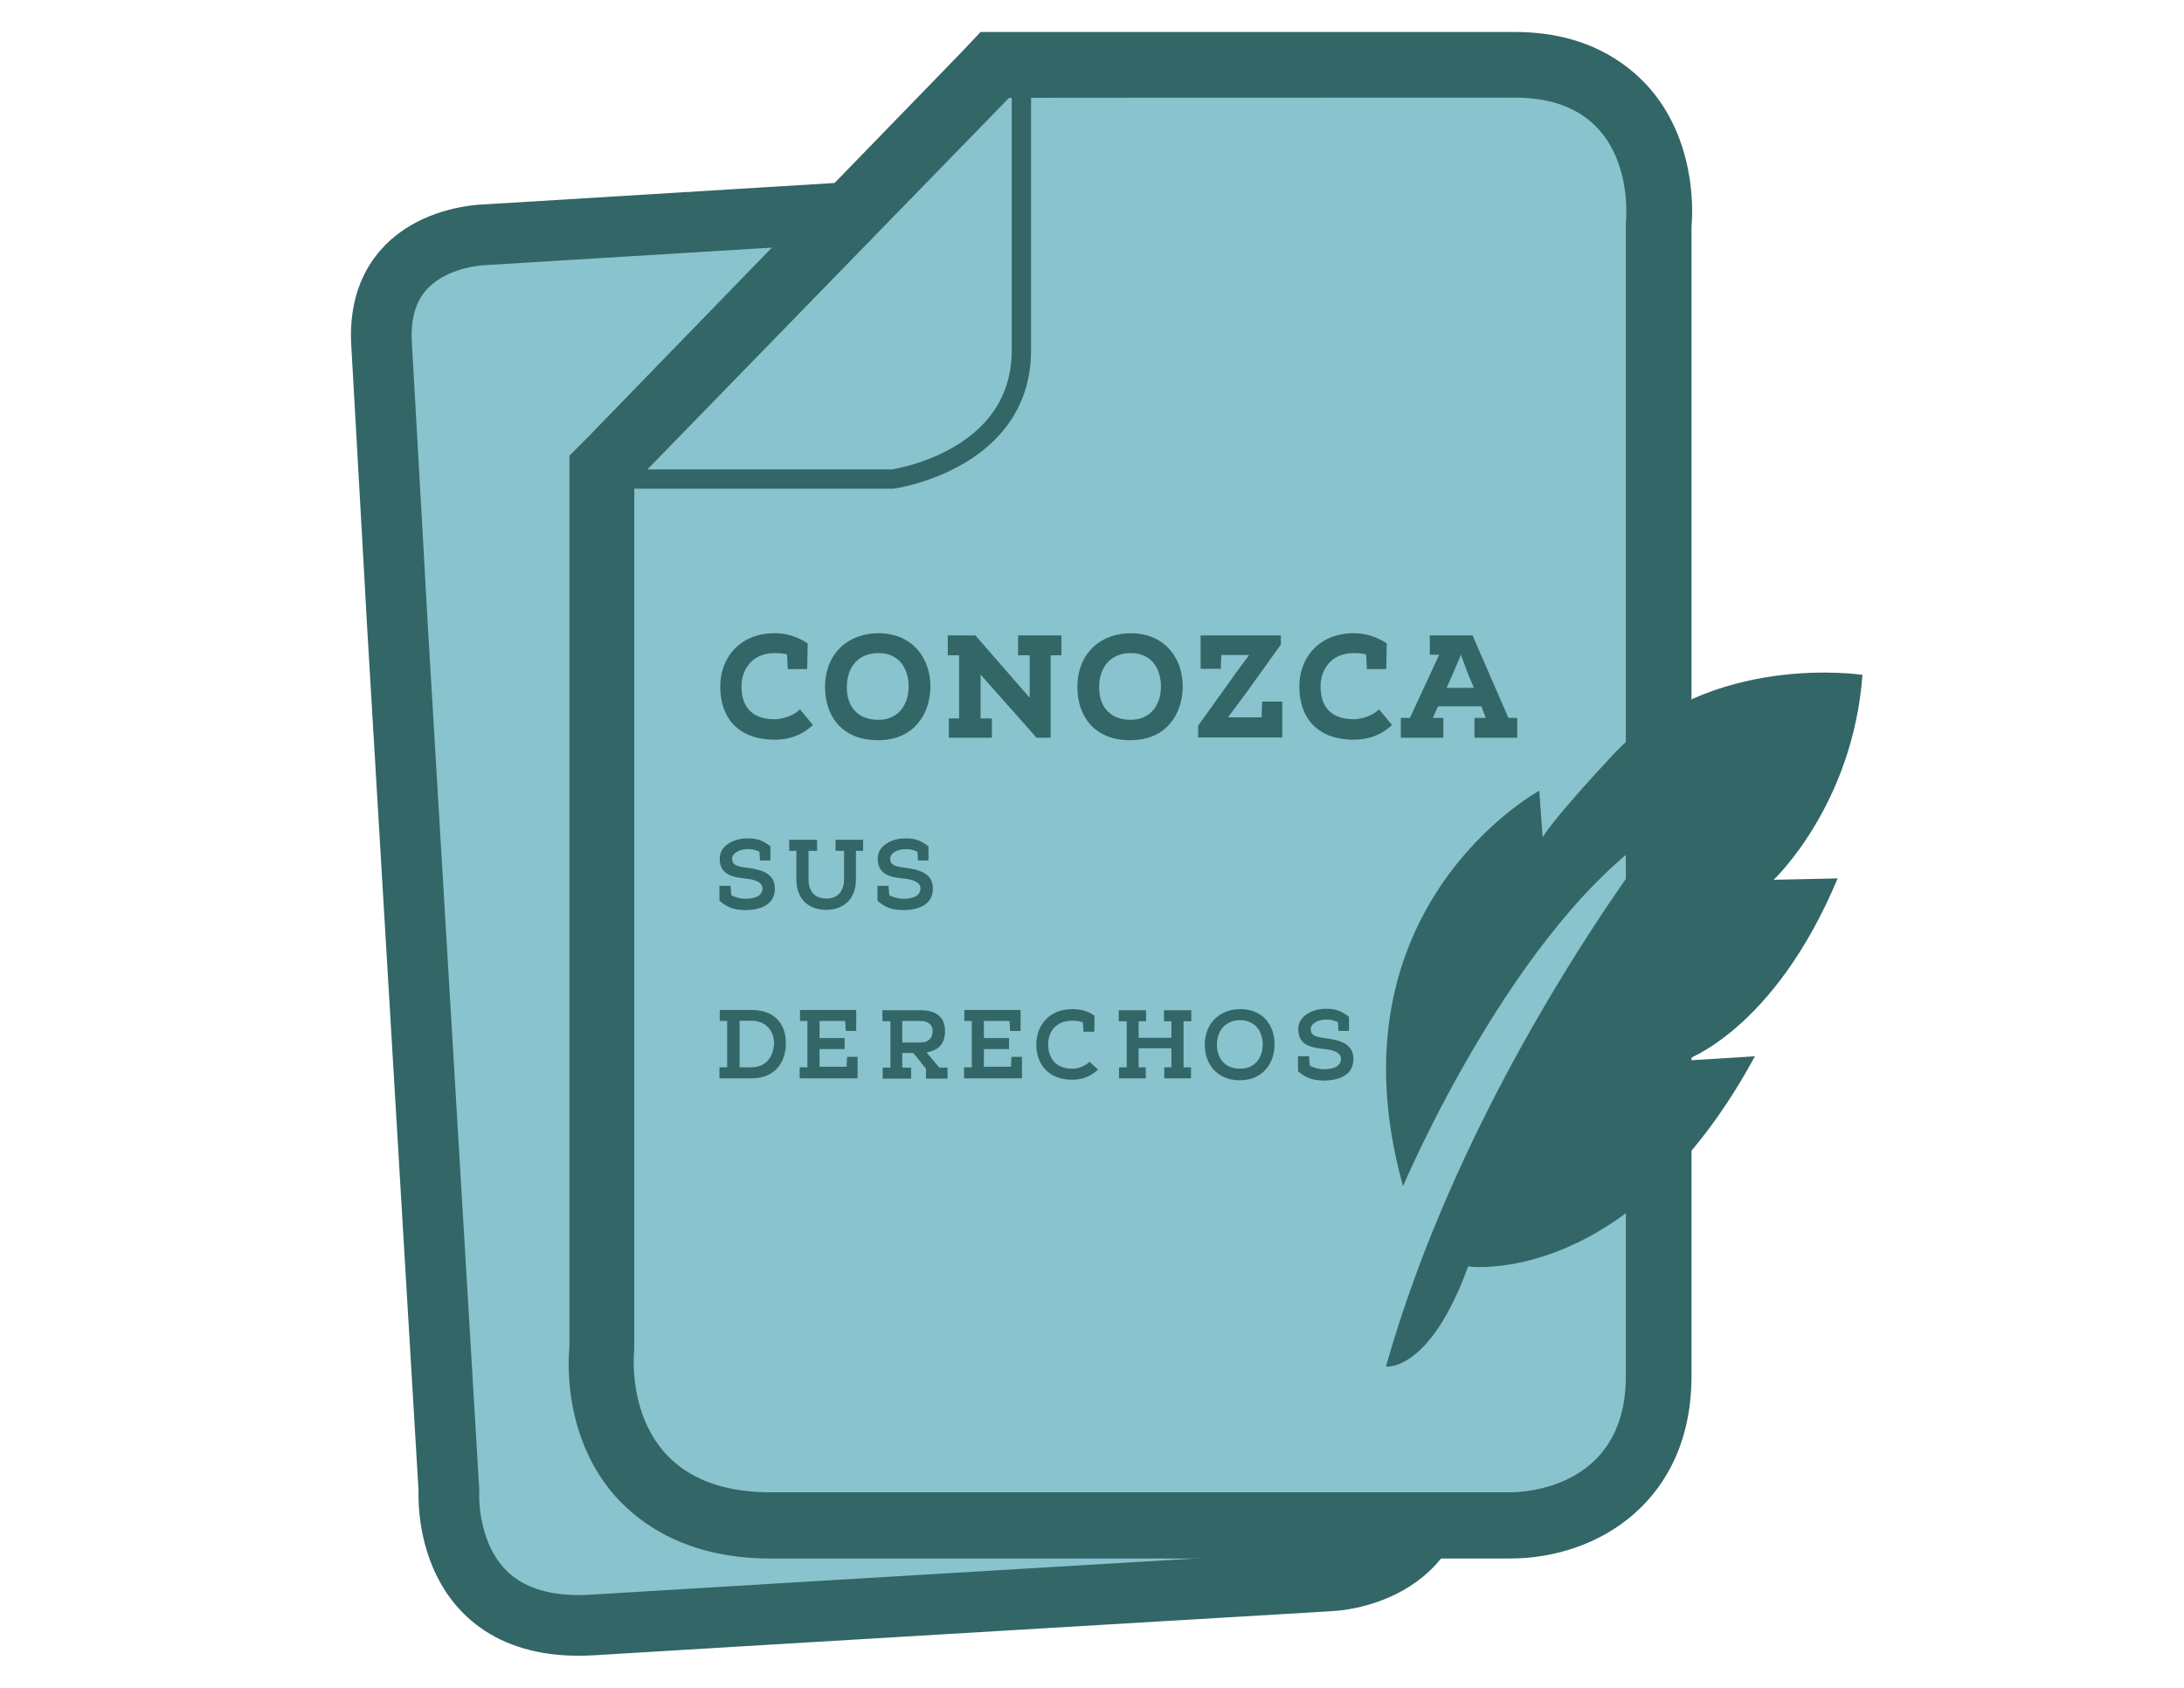
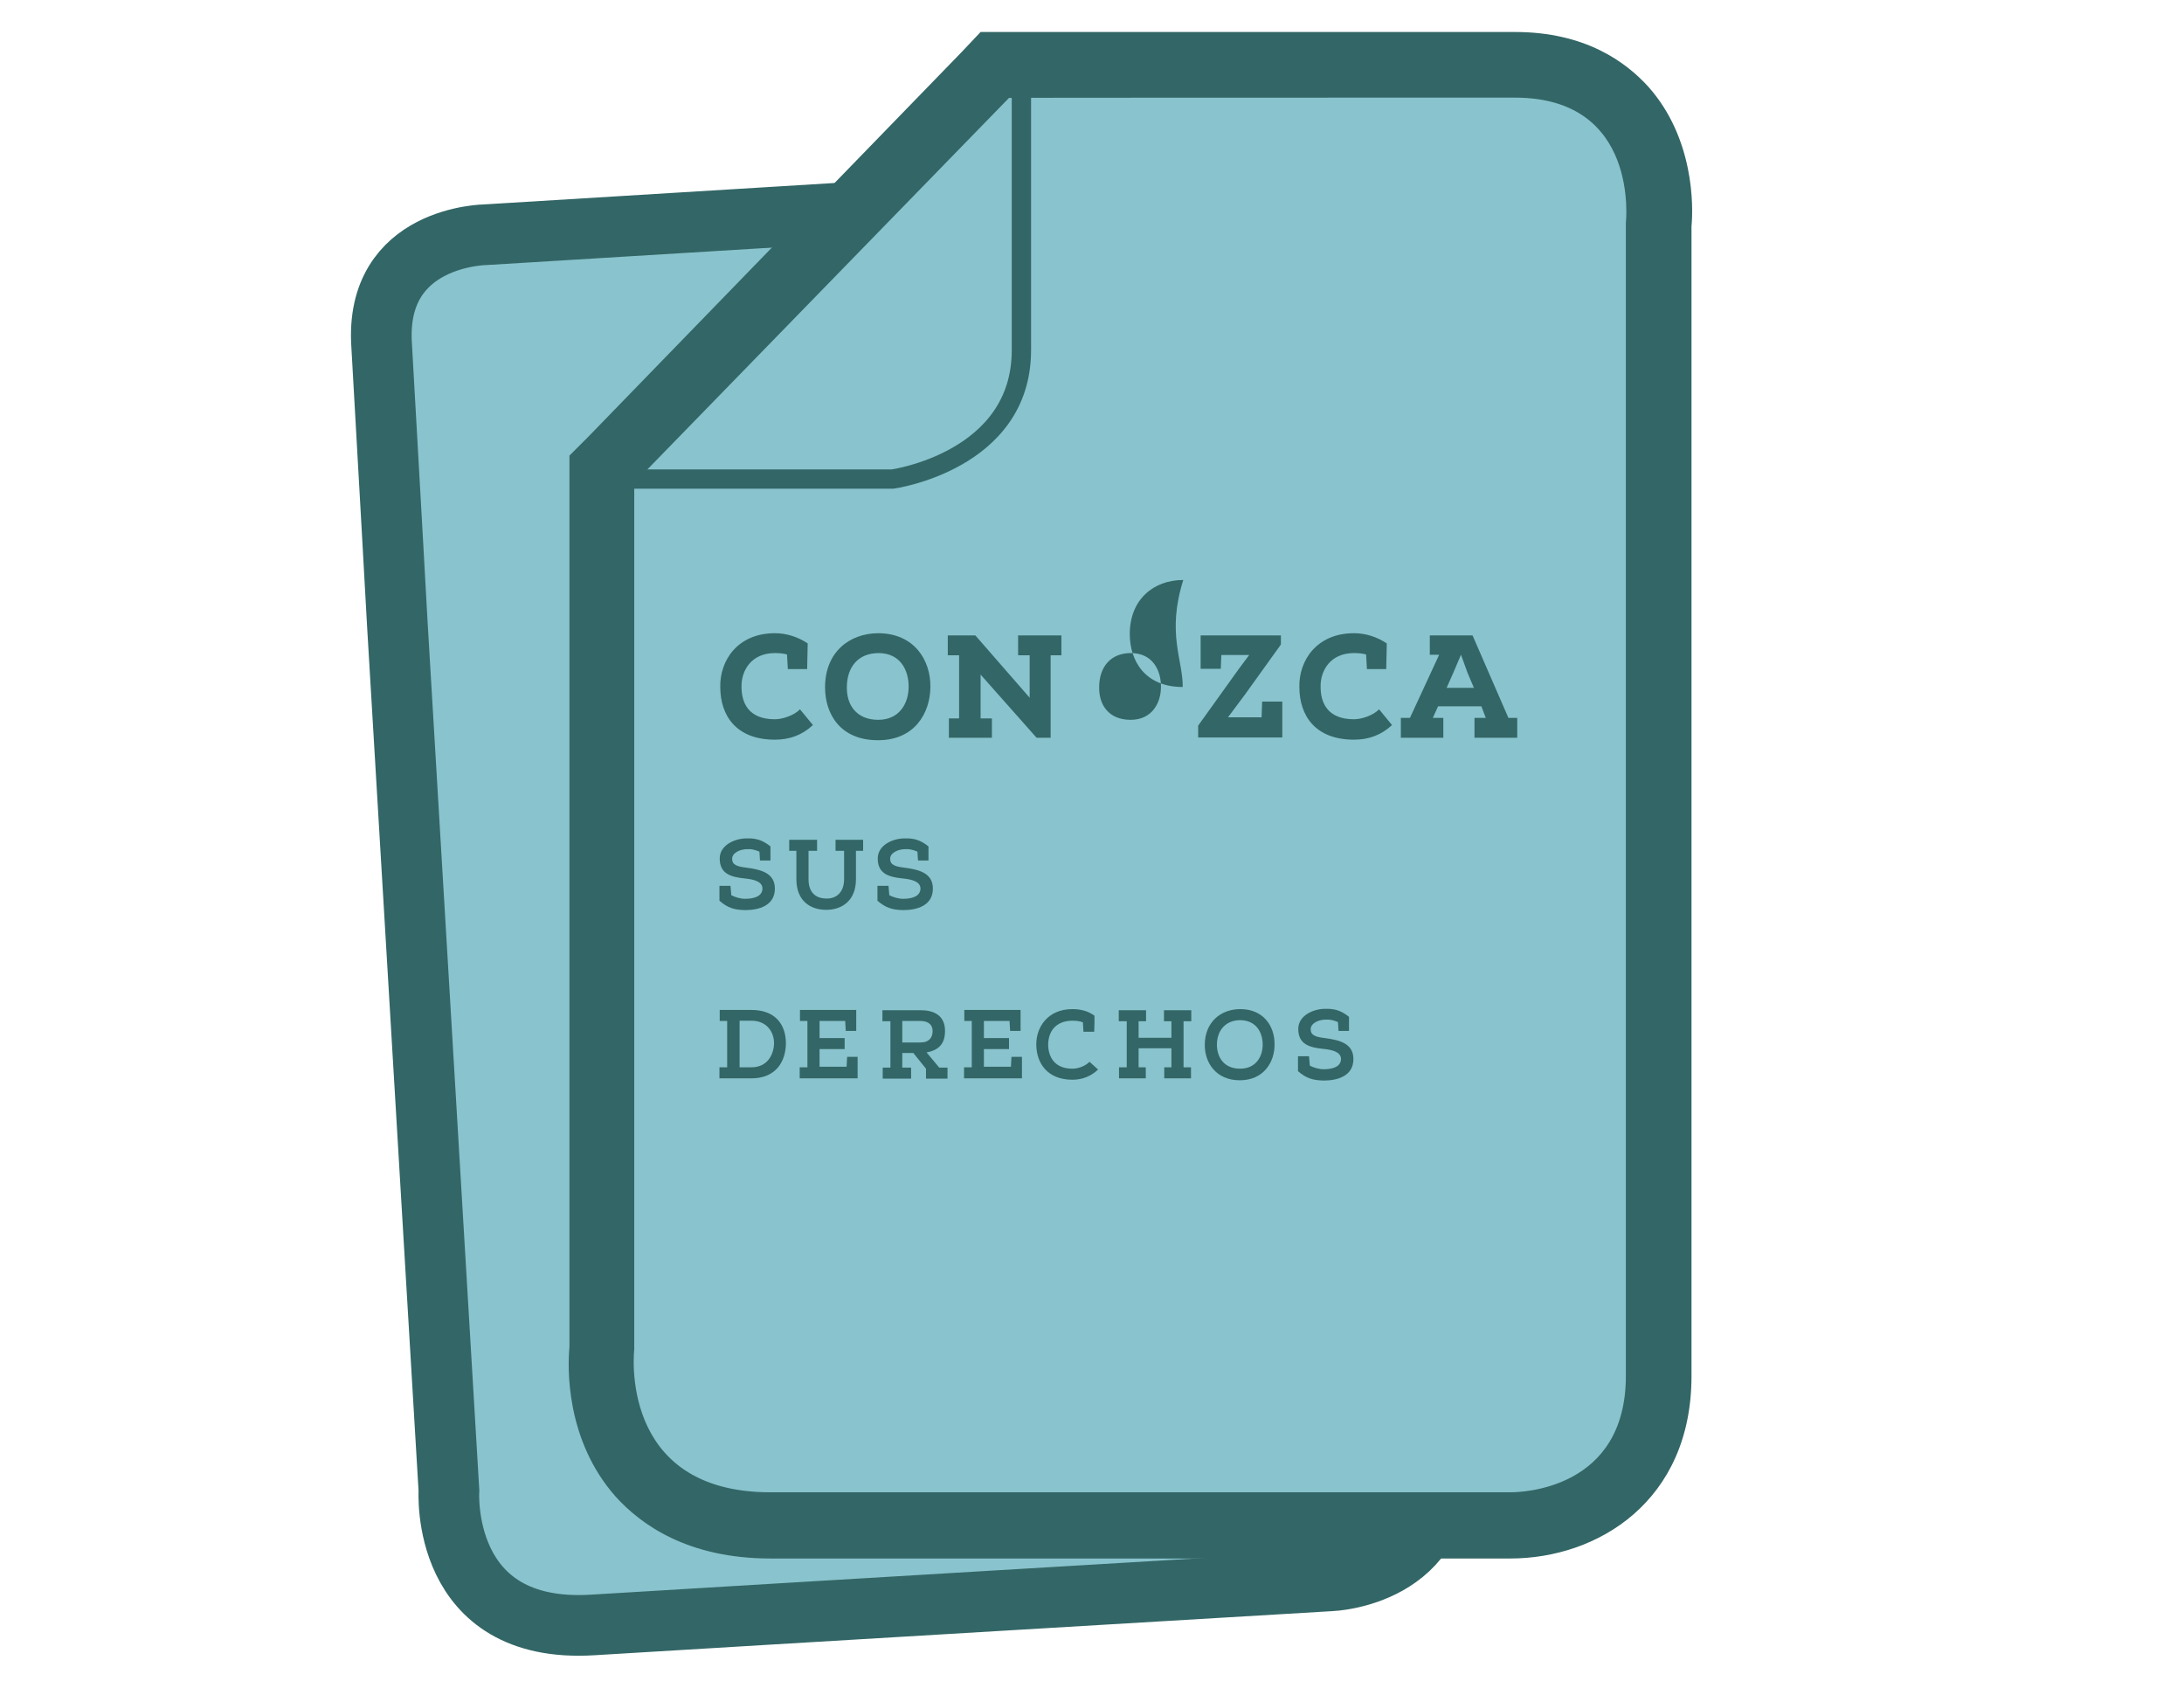
<svg xmlns="http://www.w3.org/2000/svg" version="1.1" id="Layer_1" x="0px" y="0px" viewBox="90 91 792 612" enable-background="new 90 91 792 612" xml:space="preserve">
  <g id="Spanish_Translation">
    <g>
      <path fill="#89C3CD" stroke="#336666" stroke-width="22" d="M234.1,317.5l18.7,314c0,0-3.4,52.1,52.1,48.7    c55.5-3.4,267.7-16,267.7-16s42.2-1.4,39.5-44.6C609.4,576.3,587,202,587,202s2.7-45.6-42.6-42.9l-278.2,17    c0,0-40.5,0.3-37.8,40.2C231.1,263.3,234.1,317.5,234.1,317.5z" />
      <g>
        <path fill="#89C3CD" d="M369.3,644.4c-20.4,0-36.4-6.1-47.3-18.4c-15.3-17.4-14.3-40.9-14-46V260.9l142.4-146.4h188.7     c17,0,30.3,5.1,39.5,15.7c14.3,16,13.3,37.5,12.9,42.2v417.9c0,27.2-14,40.5-25.5,47c-12.3,6.8-24.5,7.2-28.3,7.2L369.3,644.4     L369.3,644.4z" />
        <g>
          <path fill="#336666" d="M639.4,126.4c45.3,0,40.2,45.3,40.2,45.3s0,375,0,418.2c0,41.2-37.8,42.2-41.9,42.2c-0.3,0-0.3,0-0.3,0      s-212.5,0-268,0c-55.5,0-49.4-51.8-49.4-51.8V266.1l135.9-139.6C455.8,126.4,594.1,126.4,639.4,126.4 M639.4,102.6H455.8h-10.2      l-6.8,7.2L303.3,249.4l-6.8,6.8v9.5v313.7c-0.7,7.5-1.4,33.7,16.7,54.2c9.2,10.2,26.2,22.5,56.2,22.5H637c0,0,0.3,0,0.7,0      c31.7,0,65.7-20.8,65.7-66.1V173.1c0.7-7.2,1-32-15.7-50.7C679.6,113.5,664.9,102.6,639.4,102.6L639.4,102.6z" />
        </g>
      </g>
-       <path fill="#336666" d="M592.6,586.5c0,0,15.8,2.2,29.8-36.3c0,0,58.2,8.2,104-76.2l-25.7,1.6c0,0,32.5-10.6,55.7-66.1l-23.2,0.5    c0,0,28.7-27,32.2-74.3c0,0-55.2-8.5-90.4,28.9c-35,37.7-25.4,32.5-25.4,32.5l-1.4-19.4c0,0-77.6,42.3-49.4,143.4    c0,0,40.7-96.4,94.2-130C693.1,391.6,622.9,479.5,592.6,586.5z" />
      <path fill="none" stroke="#336666" stroke-width="7" d="M307.4,264.7h106.3c0,0,46.7-6.5,46.7-46.7c0-40.2,0-100.5,0-100.5" />
    </g>
    <rect x="349.1" y="321.4" fill="none" width="374.3" height="294.9" />
    <g enable-background="new    ">
      <path fill="#336666" d="M382.9,324.3c0,2.8-0.2,6.6-0.2,9.3h-7l-0.3-5.3c-1.5-0.4-2.9-0.5-4.4-0.5c-8.6,0-12.2,6.4-12.1,12.2    c0,5.6,2.3,11.8,12.1,11.8c2.8,0,7-1.4,9.1-3.6l4.7,5.7c-4,3.7-8.5,5.3-13.8,5.3c-14.1,0-19.8-8.8-19.8-19.1    c-0.2-9.5,6.2-19.5,19.8-19.5C375.2,320.6,379.3,321.9,382.9,324.3z" />
      <path fill="#336666" d="M427.4,340.1c-0.1,9.6-5.8,19.3-19,19.3c-13.7,0-19.2-9.5-19.2-19.2c0-12.6,8.7-19.6,19.4-19.6    C421.5,320.7,427.5,330.3,427.4,340.1z M408.6,327.8c-7.4,0-11.5,5.1-11.5,12.4c-0.1,6.2,3.3,11.8,11.4,11.8c7.9,0,11-6.3,11-11.9    C419.6,334.5,416.8,327.8,408.6,327.8z" />
      <path fill="#336666" d="M434.1,358.5v-7h3.7v-22.9h-4.1v-7.2h10l19.7,22.6v-15.4h-4.2v-7.2h15.7v7.2H471v29.9h-5.1l-20.3-22.9    v15.9h4.1v7H434.1z" />
-       <path fill="#336666" d="M518.9,340.1c-0.1,9.6-5.8,19.3-19,19.3c-13.7,0-19.2-9.5-19.2-19.2c0-12.6,8.7-19.6,19.4-19.6    C513,320.7,519,330.3,518.9,340.1z M500.1,327.8c-7.4,0-11.5,5.1-11.5,12.4c-0.1,6.2,3.3,11.8,11.4,11.8c7.9,0,11-6.3,11-11.9    C511.1,334.5,508.3,327.8,500.1,327.8z" />
+       <path fill="#336666" d="M518.9,340.1c-13.7,0-19.2-9.5-19.2-19.2c0-12.6,8.7-19.6,19.4-19.6    C513,320.7,519,330.3,518.9,340.1z M500.1,327.8c-7.4,0-11.5,5.1-11.5,12.4c-0.1,6.2,3.3,11.8,11.4,11.8c7.9,0,11-6.3,11-11.9    C511.1,334.5,508.3,327.8,500.1,327.8z" />
      <path fill="#336666" d="M532.7,333.5h-7.3v-12.1h29.1v3.3l-13,18.1l-6.2,8.3h12.2l0.2-5.7h7.3v13h-30.5v-4.3l14.7-20.5l3.8-5.1    h-10.1L532.7,333.5z" />
      <path fill="#336666" d="M592.9,324.3c0,2.8-0.2,6.6-0.2,9.3h-7l-0.3-5.3c-1.5-0.4-2.9-0.5-4.4-0.5c-8.6,0-12.2,6.4-12.1,12.2    c0,5.6,2.3,11.8,12.1,11.8c2.8,0,7-1.4,9.1-3.6l4.7,5.7c-4,3.7-8.5,5.3-13.8,5.3c-14.1,0-19.8-8.8-19.8-19.1    c-0.2-9.5,6.2-19.5,19.8-19.5C585.2,320.6,589.3,321.9,592.9,324.3z" />
      <path fill="#336666" d="M627.2,347.1h-15.7l-1.9,4.2h3.8v7.2h-15.4v-7.2h3.3l10.6-22.9h-3.4v-7h15.5l13,29.9h3.2v7.2h-15.5v-7.2    h4.1L627.2,347.1z M617,335l-2.4,5.4h9.9l-2.3-5.4l-2.4-6.6L617,335z" />
    </g>
    <g enable-background="new    ">
      <path fill="#336666" d="M350.9,417.6c0,1,0-4.5,0-5.4h4l0.3,3.4c1.3,0.7,3.3,1.3,5,1.3c3.1,0,6.3-0.8,6.3-3.8    c-0.1-2.7-3.7-3.3-6.6-3.6c-4.9-0.5-8.9-1.7-8.9-7.2c0-4.9,5.5-7.3,9.7-7.3c3.3-0.1,5.7,0.5,8.7,2.9c0,2,0,3.1,0,5.1h-3.8    l-0.2-3.2c-1.6-0.7-3.1-1-4.4-0.9c-2.6,0-5.5,1.3-5.5,3.5c0,2.2,1.8,2.8,5.1,3.2c5.3,0.7,10.4,1.9,10.4,7.6    c0,6.2-5.8,7.8-10.8,7.8C356.2,420.9,353.9,420.2,350.9,417.6z" />
    </g>
    <g enable-background="new    ">
      <path fill="#336666" d="M396.1,409.8v-10.3H393v-4H403v4h-2.6v10.3c0,7.8-5.1,11.1-10.8,11.1c-5.7,0-10.8-3.2-10.8-11.1v-10.3    h-2.6v-4h10.1v4h-3.1v10.3c0,4.6,2.4,7,6.5,7C393.5,416.9,396.1,414.3,396.1,409.8z" />
      <path fill="#336666" d="M408.2,417.6c0,1,0-4.5,0-5.4h4l0.3,3.4c1.3,0.7,3.3,1.3,5,1.3c3.1,0,6.3-0.8,6.3-3.8    c-0.1-2.7-3.7-3.3-6.6-3.6c-4.9-0.5-8.9-1.7-8.9-7.2c0-4.9,5.5-7.3,9.7-7.3c3.3-0.1,5.7,0.5,8.7,2.9c0,2,0,3.1,0,5.1h-3.8    l-0.2-3.2c-1.6-0.7-3.1-1-4.4-0.9c-2.6,0-5.5,1.3-5.5,3.5c0,2.2,1.8,2.8,5.1,3.2c5.3,0.7,10.4,1.9,10.4,7.6    c0,6.2-5.8,7.8-10.8,7.8C413.6,420.9,411.2,420.2,408.2,417.6z" />
    </g>
    <g enable-background="new    ">
      <path fill="#336666" d="M350.9,482v-4h2.8v-16.8H351v-4h11.5c8.4,0,12.5,5,12.5,12.2c-0.1,6.7-3.8,12.6-12.5,12.6H350.9z     M362.5,478c5.8,0,8.1-4.6,8.2-8.7c0-4.2-2.7-8.2-8.2-8.2h-4.3V478H362.5z" />
      <path fill="#336666" d="M397,477.9l0.2-3.7h3.8v7.8h-21v-4h2.8v-16.8h-2.7v-4h20.4v7.6h-3.8l-0.2-3.6h-9.3v6.2h9.1v4h-9.1v6.4H397    z" />
    </g>
    <g enable-background="new    ">
      <path fill="#336666" d="M421.2,472.8h-4v5.3h3.2v4h-10.3v-4h2.8v-16.8H410v-4h13.9c4.5,0,8.8,1.7,8.8,7.5c0,4.7-2.3,7-6.7,7.8    l4.6,5.5h3v4h-7.8v-3.6L421.2,472.8z M423.8,469c3.2,0,4.4-1.9,4.4-4.1c0-2.9-2.3-3.7-4.4-3.7h-6.6v7.8H423.8z" />
    </g>
    <g enable-background="new    ">
      <path fill="#336666" d="M456.6,477.9l0.2-3.7h3.8v7.8h-21v-4h2.8v-16.8h-2.7v-4h20.4v7.6h-3.8l-0.2-3.6h-9.3v6.2h9.1v4h-9.1v6.4    H456.6z" />
      <path fill="#336666" d="M488.2,478.8c-2.6,2.5-5.8,3.7-9.3,3.7c-9.1,0-13-6-13.1-12.6c-0.1-6.4,4.1-13,13.1-13    c2.8,0,5.6,0.6,8,2.4c0,1.8,0,4.1-0.1,5.8h-3.9l-0.2-3.4c-1.1-0.5-2.7-0.6-3.8-0.6c-6.1,0-8.8,4-8.8,8.8c0.1,4.2,2.2,8.6,8.8,8.6    c2.1,0,4.6-0.9,6.2-2.5L488.2,478.8z" />
    </g>
    <g enable-background="new    ">
      <path fill="#336666" d="M521.9,478v4h-9.7v-4h2.6v-6.9h-11.9v6.9h2.6v4h-9.7v-4h2.8v-16.7h-2.9v-4h9.9v4h-2.7v6h11.9v-6h-2.7v-4    h9.9v4h-2.8V478H521.9z" />
      <path fill="#336666" d="M552.2,469.8c0,6.4-4,12.9-12.6,12.9s-12.7-6.3-12.7-12.8c0-8.1,5.6-13,12.9-13    C548.2,456.9,552.3,463.1,552.2,469.8z M539.8,460.9c-5.4,0-8.5,3.8-8.5,8.9c0,4.5,2.5,8.7,8.4,8.7s8.2-4.6,8.2-8.7    C547.9,465.4,545.6,461,539.8,460.9z" />
    </g>
    <g enable-background="new    ">
      <path fill="#336666" d="M560.7,479.4c0,1,0-4.5,0-5.4h4l0.3,3.4c1.3,0.7,3.3,1.3,5,1.3c3.1,0,6.3-0.8,6.3-3.8    c-0.1-2.7-3.7-3.3-6.6-3.6c-4.9-0.5-8.9-1.7-8.9-7.2c0-4.9,5.5-7.3,9.7-7.3c3.3-0.1,5.7,0.5,8.7,2.9c0,2,0,3.1,0,5.1h-3.8    l-0.2-3.2c-1.6-0.7-3.1-1-4.4-0.9c-2.6,0-5.5,1.3-5.5,3.5c0,2.2,1.8,2.8,5.1,3.2c5.3,0.7,10.4,1.9,10.4,7.6    c0,6.2-5.8,7.8-10.8,7.8C566.1,482.7,563.7,482,560.7,479.4z" />
    </g>
  </g>
</svg>